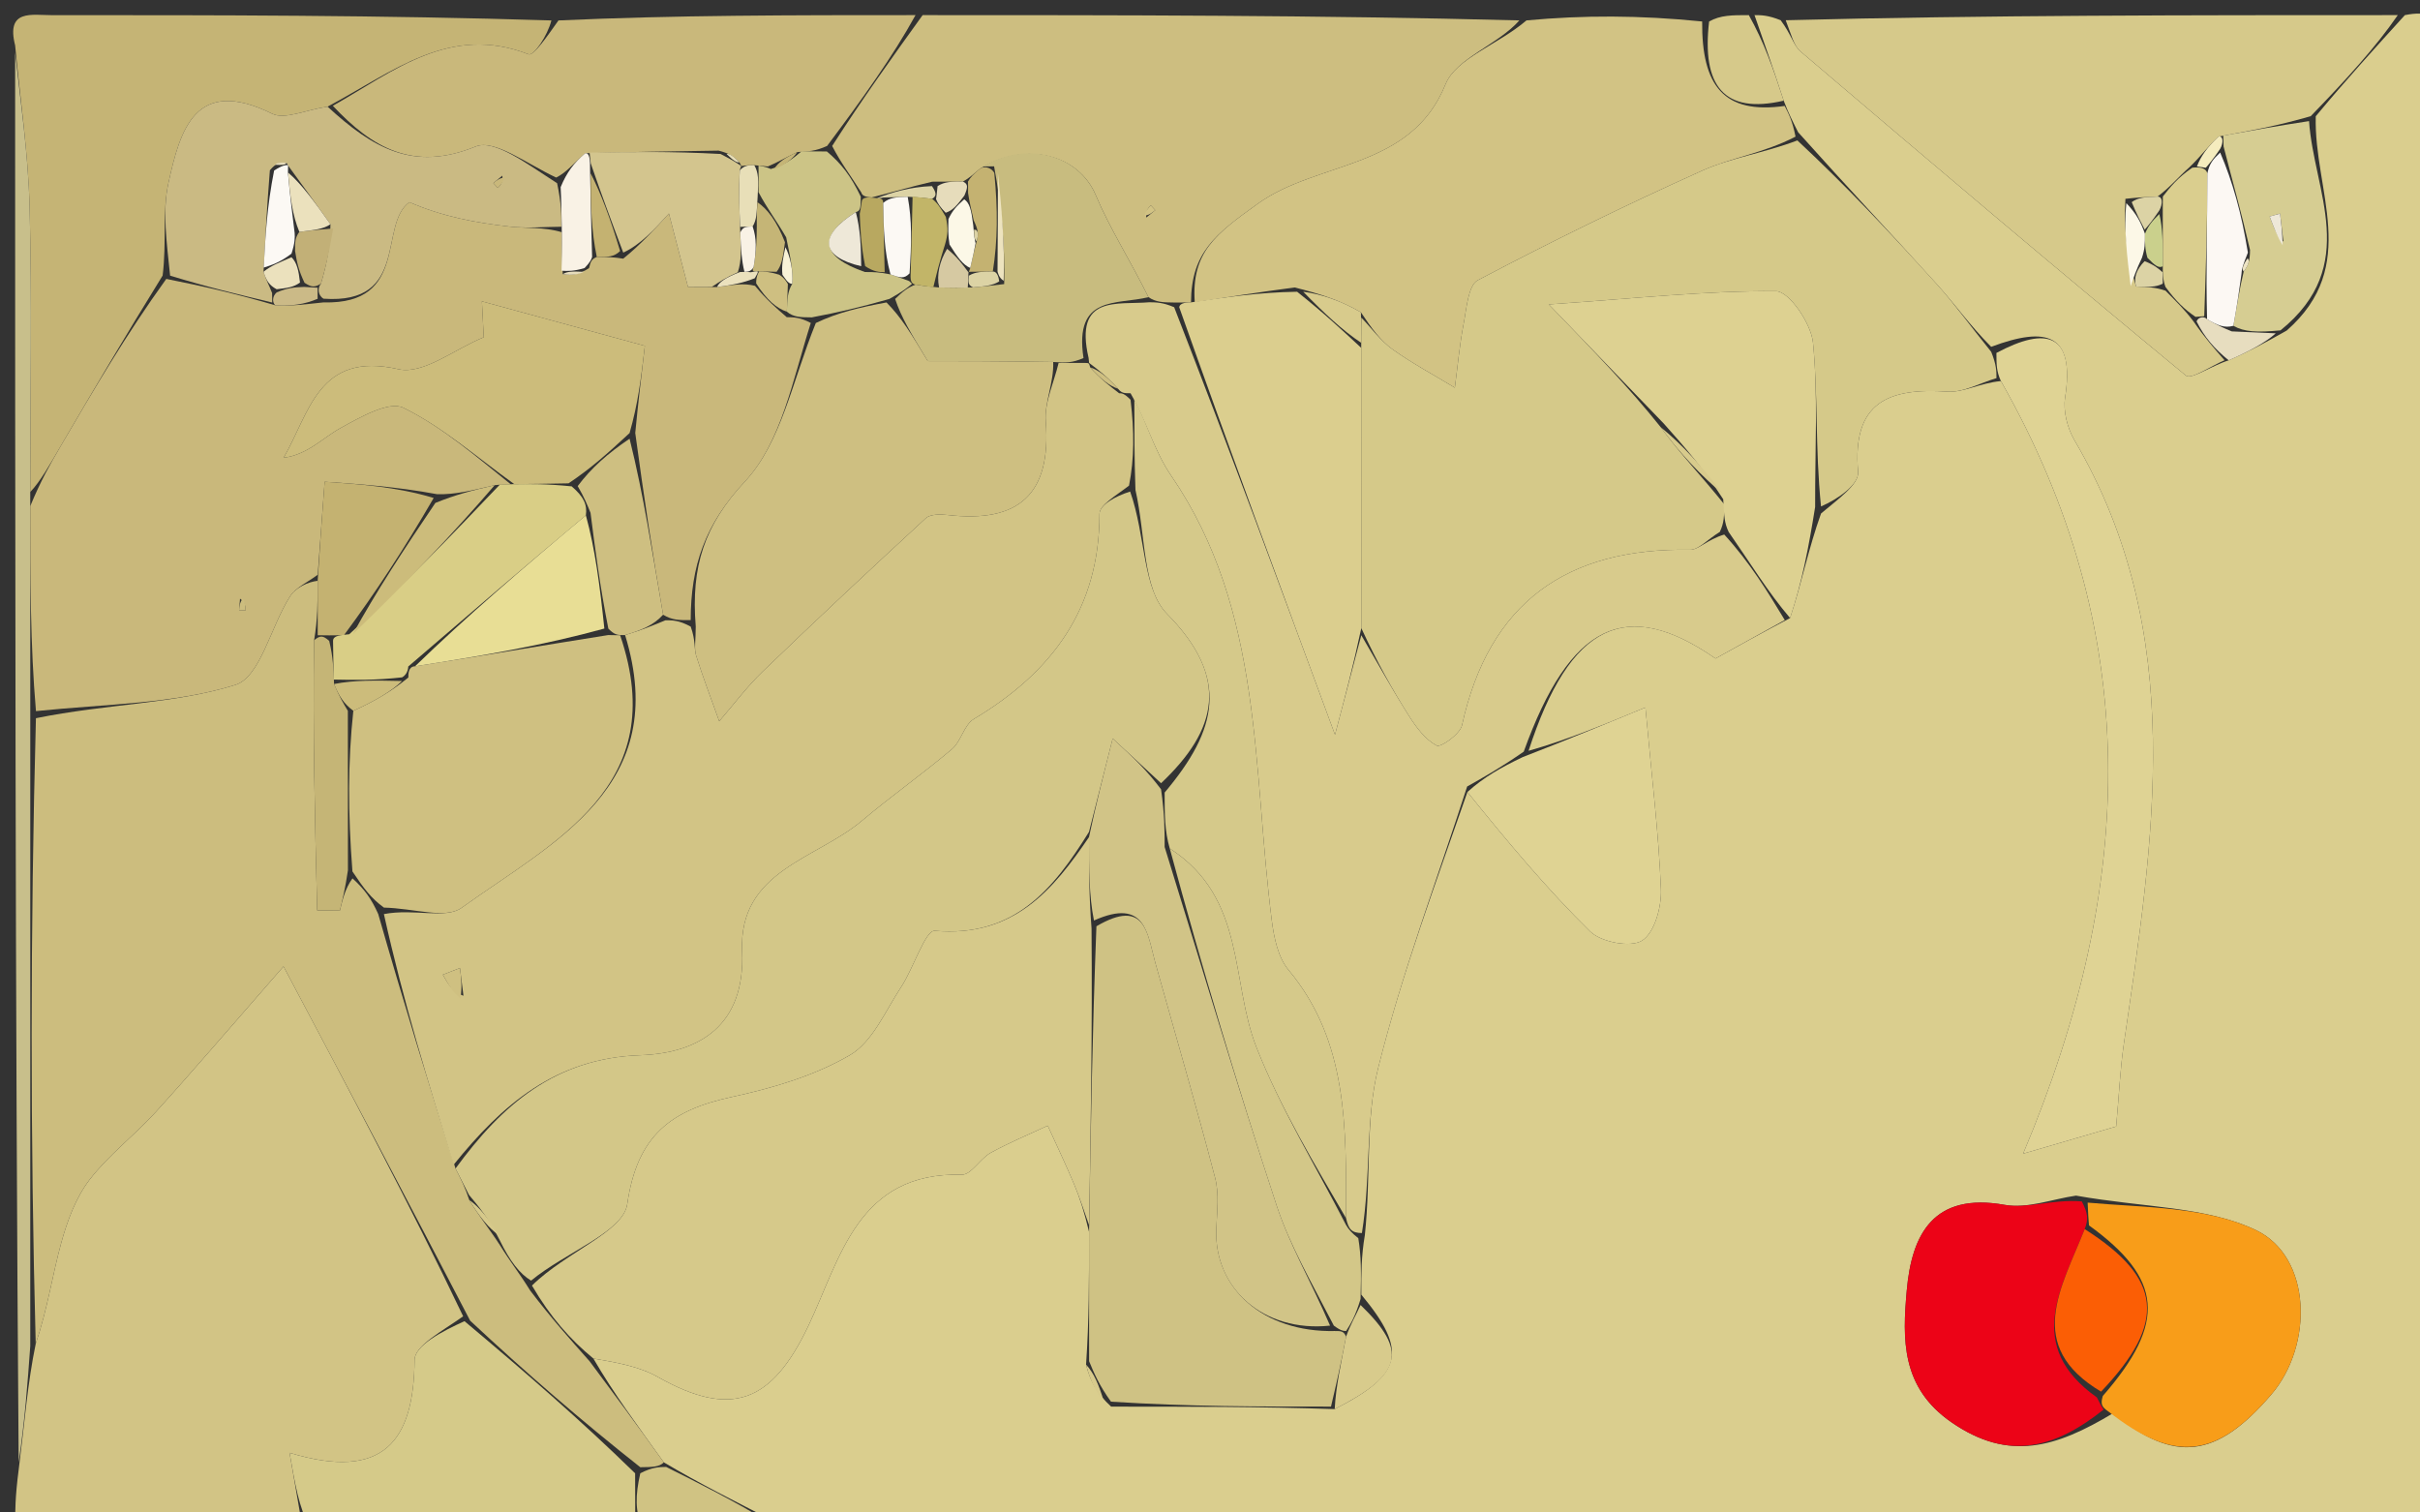
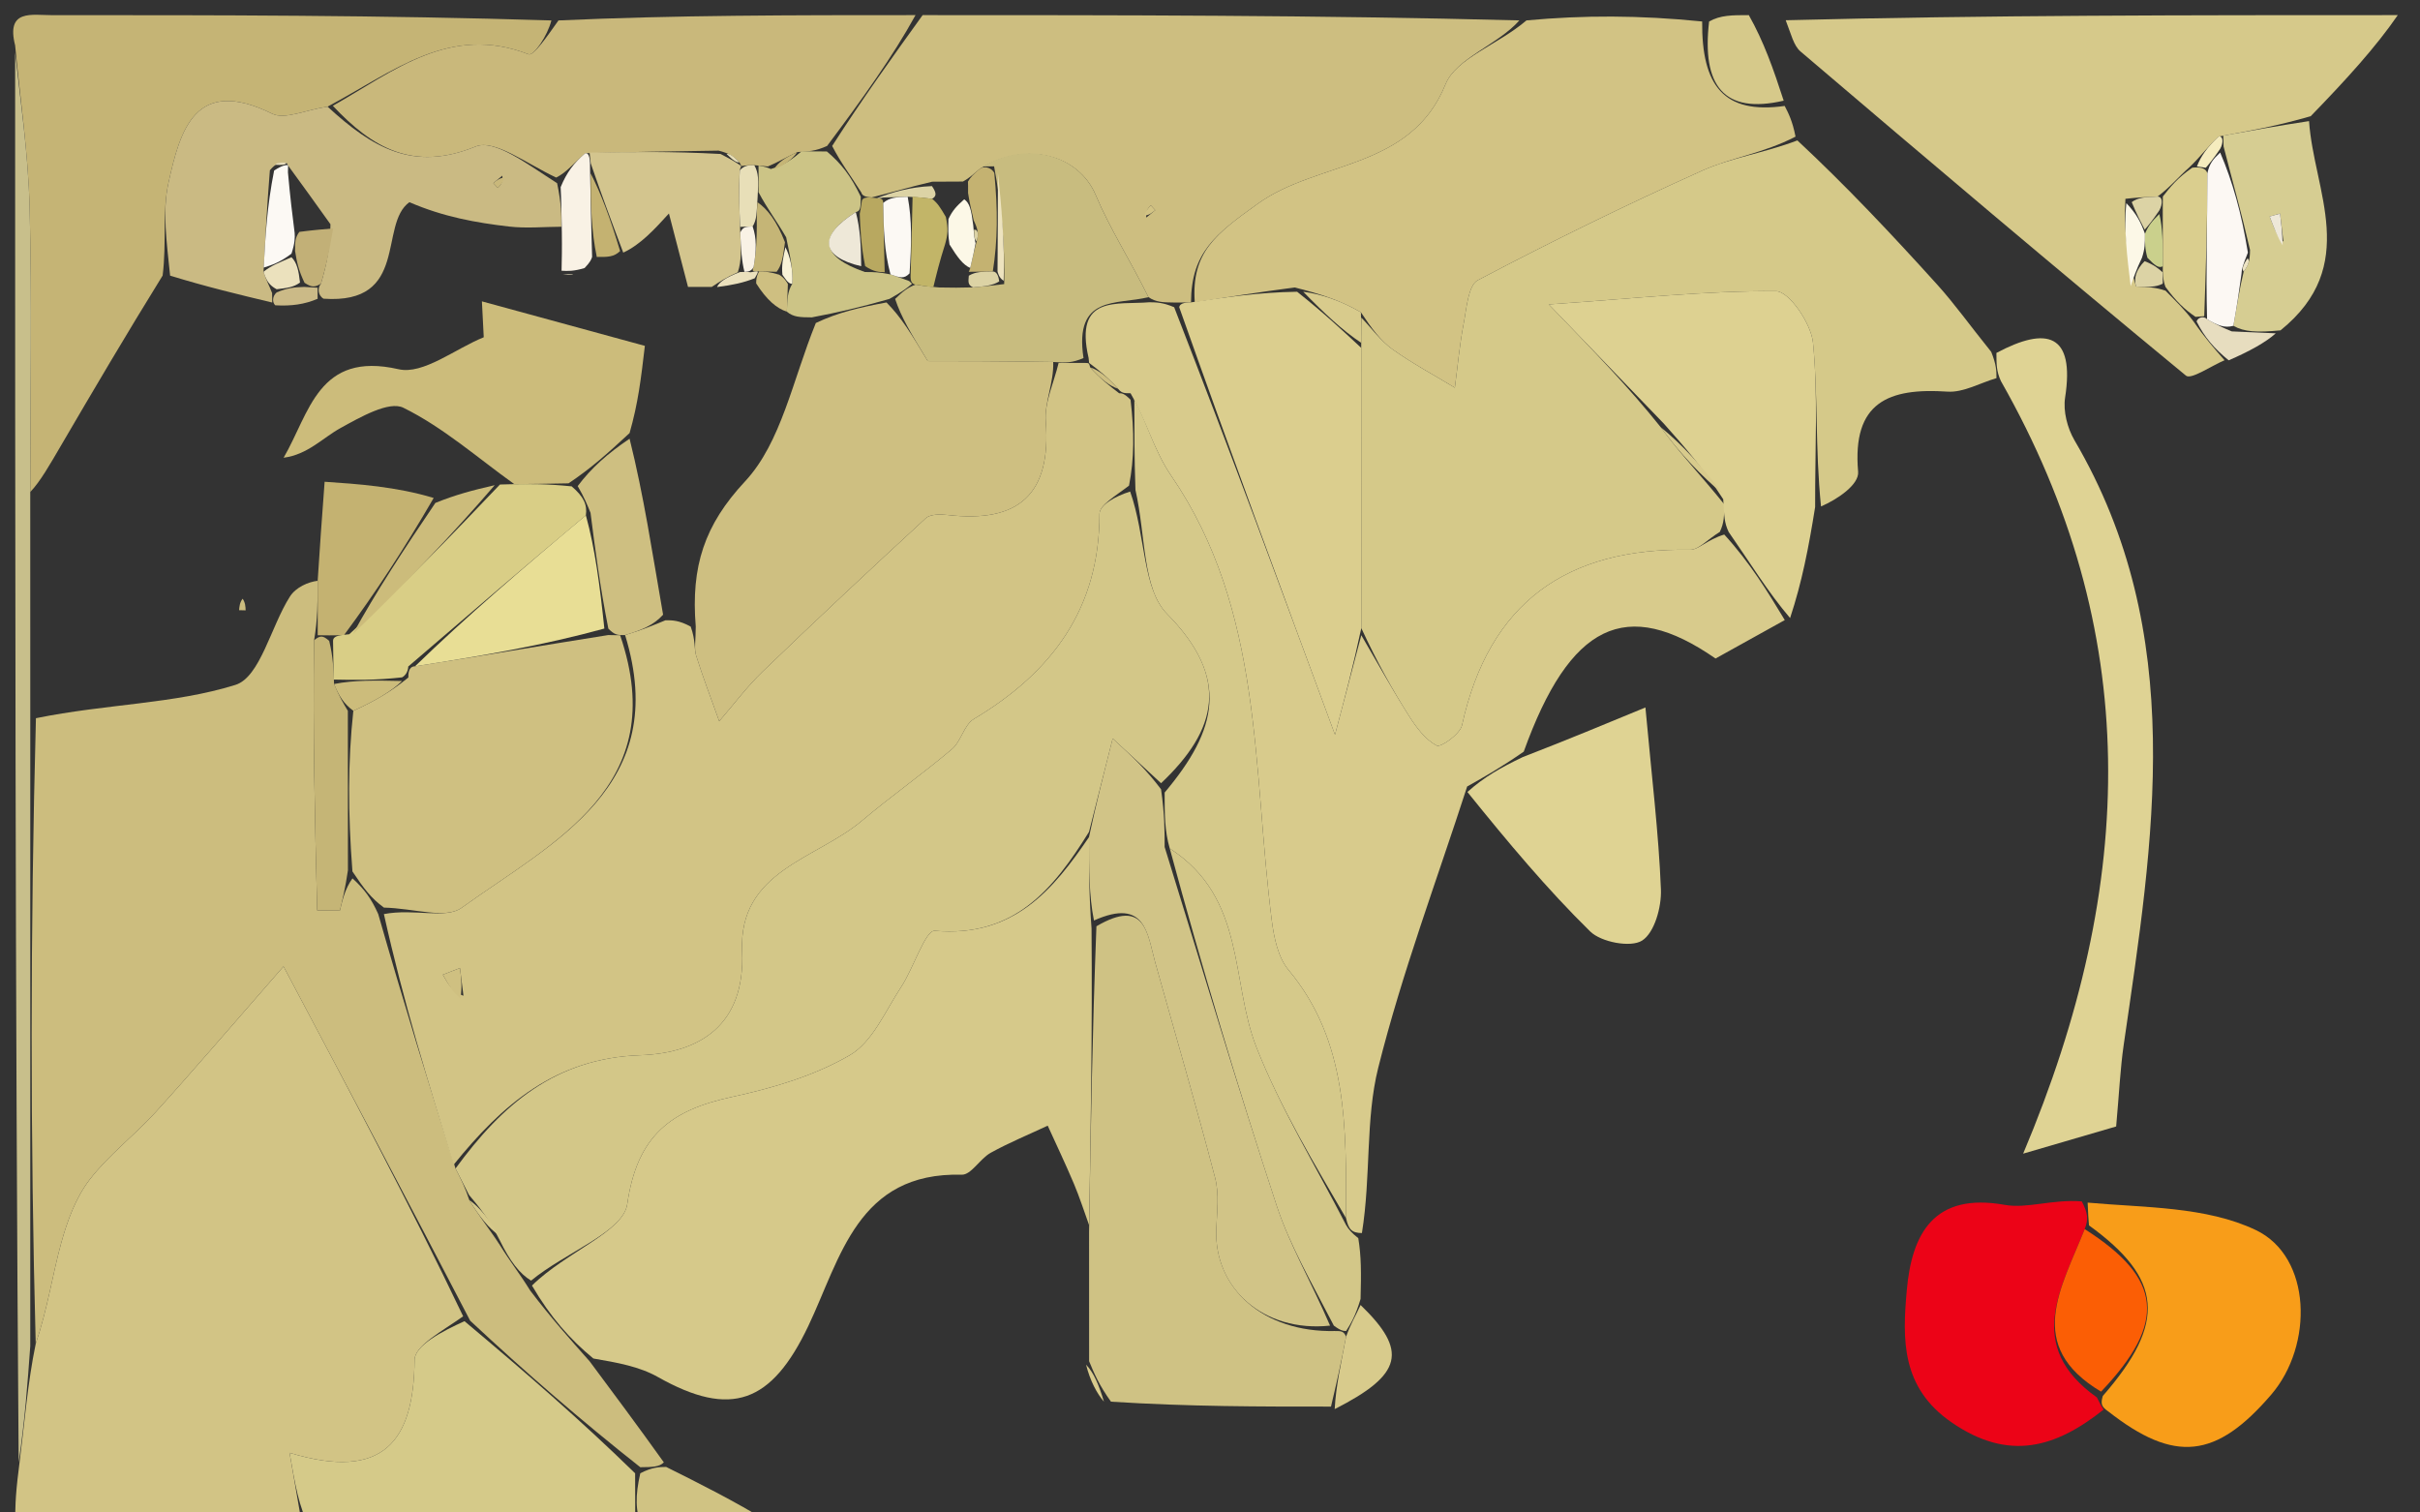
<svg xmlns="http://www.w3.org/2000/svg" version="1.1" id="Layer_1" x="0px" y="0px" width="100%" viewBox="0 0 160 100" xml:space="preserve">
  <rect x="0" y="0" width="160" height="100" fill="#333333" stroke="none" />
-   <path fill="#DACE8E" opacity="1" stroke="none" d=" M116,1   C116.444,1 116.889,1 117.73,1.338   C118.425,2.26 118.582,3.011 119.043,3.404   C127.493,10.601 135.961,17.778 144.527,24.836   C144.867,25.116 146.204,24.185 147.351,23.823   C148.709,23.235 149.793,22.641 151.191,21.852   C156.08,17.553 152.969,12.609 153.108,7.685   C155.144,5.24 157.072,3.12 159,1   C162.025,0.391 160.964,2.686 160.968,3.957   C161.018,18.992 161,34.027 160.76,49.869   C160.367,62.701 160.196,74.727 160.102,86.754   C160.096,87.5 160.687,88.251 161,89   C161,92.986 161,96.971 161,101   C124.646,101 88.292,101 51.36,100.676   C48.536,99.23 46.29,98.11 43.891,96.687   C42.154,94.259 40.57,92.133 39.231,89.82   C40.82,90.09 42.276,90.354 43.493,91.041   C48.339,93.777 51.014,92.768 53.443,87.668   C55.573,83.195 56.694,77.483 63.591,77.667   C64.209,77.683 64.797,76.607 65.499,76.219   C66.715,75.547 68.009,75.016 69.271,74.425   C69.851,75.703 70.456,76.97 71.001,78.262   C71.379,79.156 71.674,80.085 72.005,81.449   C72.005,84.598 72.006,87.298 71.806,90.224   C72.071,91.299 72.535,92.15 73.466,93.002   C78.621,93.002 83.31,93.001 88.243,93.165   C92.764,90.871 93.087,89.308 90.005,85.598   C90.002,84.132 90.001,83.066 90.238,81.663   C90.652,77.74 90.268,74.013 91.123,70.597   C92.699,64.302 95.002,58.19 97.019,52.364   C99.713,55.704 102.286,58.785 105.136,61.584   C105.86,62.295 107.815,62.666 108.567,62.189   C109.39,61.667 109.859,59.966 109.813,58.806   C109.666,55.097 109.209,51.399 108.788,46.775   C106.156,47.865 103.578,48.932 101.062,49.641   C103.792,41.231 107.511,39.431 113.423,43.539   C114.892,42.724 116.447,41.861 118.353,40.863   C119.139,38.482 119.575,36.235 120.4,33.95   C121.515,33.001 122.925,32.03 122.851,31.189   C122.449,26.579 124.875,25.632 128.758,25.893   C129.814,25.964 130.918,25.317 132.292,25.196   C141.646,41.653 141.337,58.322 133.762,76.275   C136.874,75.366 138.817,74.798 139.911,74.478   C140.113,72.238 140.183,70.654 140.409,69.092   C142.38,55.515 144.672,41.924 137.153,29.105   C136.685,28.307 136.397,27.18 136.536,26.285   C137.188,22.07 135.346,21.547 131.648,22.93   C130.233,21.506 129.231,20.091 128.076,18.813   C125.089,15.508 122.035,12.264 118.886,8.744   C118.508,7.997 118.252,7.501 117.93,6.656   C117.242,4.538 116.621,2.769 116,1  M137.257,79.05   C135.68,79.279 134.029,79.927 132.541,79.661   C127.853,78.823 126.399,81.575 126.068,85.308   C125.781,88.537 125.677,91.734 129.037,94.047   C132.822,96.653 135.922,95.71 139.704,93.439   C143.781,96.76 146.526,96.439 150.158,92.215   C152.969,88.947 152.848,83.092 149.145,81.327   C145.853,79.757 141.767,79.852 137.257,79.05  z" />
  <path fill="#D2C485" opacity="1" stroke="none" d=" M20,101   C13.667,101 7.333,101 1,101   C1,99.956 1,98.978 1.234,97.181   C1.646,93.907 1.823,91.451 2.361,88.852   C3.149,86.53 3.458,84.32 4.046,82.186   C4.449,80.724 5.009,79.191 5.915,78.009   C7.175,76.363 8.889,75.073 10.293,73.527   C12.784,70.783 15.188,67.961 18.744,63.897   C23.21,72.316 27.105,79.658 30.622,87.029   C29.253,88.011 27.416,88.957 27.409,89.917   C27.368,95.256 25.376,97.95 19.145,96.055   C19.518,98.211 19.759,99.605 20,101  z" />
  <path fill="#CDBE80" opacity="1" stroke="none" d=" M61,1   C74.021,1 87.042,1 100.455,1.349   C99.031,2.965 96.267,3.851 95.571,5.572   C93.28,11.241 87.145,10.614 83.18,13.455   C80.345,15.486 78.764,16.688 78.744,19.99   C78.497,19.995 78.002,20.007 77.667,20.002   C76.887,19.993 76.44,19.988 75.931,19.647   C74.713,17.18 73.382,15.125 72.448,12.903   C71.335,10.255 67.905,9.265 64.809,11.141   C64.367,11.486 64.162,11.729 63.665,12.003   C62.891,12.005 62.449,12.009 61.635,12.013   C60.121,12.366 58.98,12.719 57.633,13.052   C57.427,13.033 57.012,13.021 56.942,12.721   C56.249,11.62 55.625,10.819 55.018,9.652   C57.023,6.525 59.012,3.762 61,1  M75.788,14.384   C75.986,14.221 76.183,14.058 76.381,13.895   C76.283,13.789 76.185,13.683 76.086,13.577   C75.91,13.764 75.734,13.951 75.788,14.384  z" />
  <path fill="#D2C384" opacity="1" stroke="none" d=" M78.992,19.985   C78.764,16.688 80.345,15.486 83.18,13.455   C87.145,10.614 93.28,11.241 95.571,5.572   C96.267,3.851 99.031,2.965 100.924,1.349   C104.693,1 108.386,1 112.539,1.42   C112.504,5.652 113.961,7.576 117.996,7.004   C118.252,7.501 118.508,7.997 118.713,9.033   C116.618,10.125 114.458,10.421 112.551,11.278   C107.53,13.534 102.579,15.961 97.709,18.526   C97.066,18.864 96.968,20.387 96.773,21.391   C96.502,22.79 96.377,24.217 96.189,25.632   C94.805,24.794 93.371,24.027 92.058,23.09   C91.274,22.53 90.682,21.703 89.977,20.647   C88.634,19.867 87.317,19.436 85.596,19.006   C83.125,19.332 81.058,19.658 78.992,19.985  z" />
  <path fill="#D6C98A" opacity="1" stroke="none" d=" M158.531,1   C157.072,3.12 155.144,5.24 152.773,7.683   C150.551,8.326 148.771,8.647 146.685,9.028   C145.936,9.721 145.495,10.352 144.752,11.061   C143.966,11.756 143.483,12.374 142.646,12.998   C141.82,13.029 141.348,13.054 140.524,13.145   C140.405,15.114 140.639,17.016 141.226,18.944   C142.051,18.981 142.523,18.993 143.174,19.219   C143.892,19.945 144.431,20.456 145.036,21.265   C145.76,22.316 146.419,23.067 147.077,23.819   C146.204,24.185 144.867,25.116 144.527,24.836   C135.961,17.778 127.493,10.601 119.043,3.404   C118.582,3.011 118.425,2.26 118.063,1.338   C131.354,1 144.708,1 158.531,1  z" />
  <path fill="#C5B475" opacity="1" stroke="none" d=" M1,3   C0.388,0.586 2.105,1.004 3.448,1.003   C14.319,0.998 25.191,1 36.456,1.351   C36.2,2.365 35.283,3.72 34.944,3.588   C29.749,1.568 26.007,4.732 21.658,7.051   C20.19,7.27 18.826,7.93 17.99,7.517   C12.908,5.009 11.912,8.584 11.139,12.09   C10.722,13.978 11.026,16.026 10.753,18.218   C8.335,22.124 6.165,25.814 4.004,29.508   C3.326,30.664 2.67,31.833 2.002,32.528   C2.001,25.935 2.116,19.807 1.957,13.687   C1.864,10.119 1.334,6.562 1,3  z" />
  <path fill="#C9B87B" opacity="1" stroke="none" d=" M22.005,6.995   C26.007,4.732 29.749,1.568 34.944,3.588   C35.283,3.72 36.2,2.365 36.924,1.351   C44.688,1 52.375,1 60.531,1   C59.012,3.762 57.023,6.525 54.685,9.649   C53.891,10.008 53.446,10.006 52.714,10.053   C51.941,10.41 51.457,10.717 50.767,11.007   C50.561,10.989 50.15,10.951 49.871,10.92   C49.408,10.921 49.224,10.953 49.031,10.975   C49.022,10.967 48.996,10.966 48.891,10.729   C48.494,10.315 48.201,10.137 47.51,9.959   C44.402,10.002 41.693,10.044 38.692,10.132   C37.936,10.784 37.472,11.392 36.773,11.74   C34.815,10.823 32.689,9.179 31.443,9.689   C27.321,11.373 24.608,9.766 22.005,6.995  z" />
  <path fill="#D5CA89" opacity="1" stroke="none" d=" M20.469,101   C19.759,99.605 19.518,98.211 19.145,96.055   C25.376,97.95 27.368,95.256 27.409,89.917   C27.416,88.957 29.253,88.011 30.71,87.351   C34.78,90.767 38.385,93.889 41.992,97.41   C41.996,98.873 41.998,99.936 42,101   C34.979,101 27.958,101 20.469,101  z" />
  <path fill="#C8BF8B" opacity="1" stroke="none" d=" M1,3.469   C1.334,6.562 1.864,10.119 1.957,13.687   C2.116,19.807 2.001,25.935 1.999,32.993   C2,38.284 2.002,42.642 2.002,47.468   C2,61.623 2.001,75.31 2.001,88.996   C1.823,91.451 1.646,93.907 1.234,96.681   C1,65.979 1,34.958 1,3.469  z" />
  <path fill="#D4CF96" opacity="1" stroke="none" d=" M161,88.531   C160.687,88.251 160.096,87.5 160.102,86.754   C160.196,74.727 160.367,62.701 160.76,50.337   C161,62.688 161,75.375 161,88.531  z" />
  <path fill="#D0C383" opacity="1" stroke="none" d=" M42.45,101   C41.998,99.936 41.996,98.873 42.334,97.406   C43.131,96.998 43.587,96.994 44.044,96.989   C46.29,98.11 48.536,99.23 50.891,100.676   C48.3,101 45.6,101 42.45,101  z" />
  <path fill="#D6C98A" opacity="1" stroke="none" d=" M117.93,6.656   C113.961,7.576 112.504,5.652 112.999,1.42   C113.75,1 114.5,1 115.625,1   C116.621,2.769 117.242,4.538 117.93,6.656  z" />
  <path fill="#CCBD7E" opacity="1" stroke="none" d=" M43.891,96.687   C43.587,96.994 43.131,96.998 42.332,97.007   C38.385,93.889 34.78,90.767 31.087,87.322   C27.105,79.658 23.21,72.316 18.744,63.897   C15.188,67.961 12.784,70.783 10.293,73.527   C8.889,75.073 7.175,76.363 5.915,78.009   C5.009,79.191 4.449,80.724 4.046,82.186   C3.458,84.32 3.149,86.53 2.361,88.852   C2.001,75.31 2,61.623 2.375,47.485   C7.047,46.534 11.505,46.549 15.564,45.283   C17.202,44.772 17.907,41.421 19.166,39.446   C19.562,38.825 20.381,38.474 21.004,38.399   C21.003,39.866 21.004,40.932 20.767,42.33   C20.676,48.504 20.824,54.346 20.971,60.188   C21.471,60.194 21.971,60.2 22.471,60.206   C22.649,59.47 22.828,58.733 23.305,58.075   C24.071,58.77 24.539,59.388 25.007,60.434   C26.669,66.243 28.332,71.624 30.117,77.258   C30.495,78.008 30.752,78.506 31.027,79.341   C31.695,80.456 32.347,81.232 33.049,82.32   C33.733,83.422 34.365,84.213 35.057,85.331   C36.407,87.108 37.697,88.558 38.987,90.008   C40.57,92.133 42.154,94.259 43.891,96.687  z" />
  <path fill="#D5C989" opacity="1" stroke="none" d=" M90.004,20.996   C90.682,21.703 91.274,22.53 92.058,23.09   C93.371,24.027 94.805,24.794 96.189,25.632   C96.377,24.217 96.502,22.79 96.773,21.391   C96.968,20.387 97.066,18.864 97.709,18.526   C102.579,15.961 107.53,13.534 112.551,11.278   C114.458,10.421 116.618,10.125 118.835,9.284   C122.035,12.264 125.089,15.508 128.076,18.813   C129.231,20.091 130.233,21.506 131.651,23.263   C131.997,24.112 131.998,24.556 131.999,25   C130.918,25.317 129.814,25.964 128.758,25.893   C124.875,25.632 122.449,26.579 122.851,31.189   C122.925,32.03 121.515,33.001 120.398,33.484   C119.999,29.582 120.212,26.084 119.866,22.643   C119.739,21.388 118.288,19.26 117.428,19.254   C112.804,19.219 108.177,19.727 102.402,20.127   C105.445,23.281 107.721,25.64 109.796,28.239   C111.06,29.986 112.525,31.495 113.993,33.336   C113.996,34.113 113.998,34.556 113.707,35.168   C112.857,35.69 112.294,36.357 111.741,36.348   C103.605,36.212 98.452,39.824 96.662,47.952   C96.534,48.532 95.255,49.439 94.986,49.296   C94.236,48.899 93.637,48.092 93.156,47.334   C92.05,45.591 91.048,43.781 90.004,41.53   C90.002,35.041 90,29.021 89.999,22.667   C90.001,21.887 90.002,21.442 90.004,20.996  z" />
  <path fill="#D6C98A" opacity="1" stroke="none" d=" M39.231,89.82   C37.697,88.558 36.407,87.108 35.172,84.997   C37.415,82.776 41.209,81.447 41.472,79.611   C42.127,75.049 44.382,73.395 48.377,72.529   C51.071,71.945 53.842,71.133 56.192,69.761   C57.693,68.885 58.54,66.835 59.584,65.249   C60.405,64.002 61.181,61.488 61.803,61.542   C67.035,61.997 69.653,58.793 71.999,55.348   C72,57.465 72.002,59.233 72.168,61.384   C72.223,68.178 72.115,74.588 72.006,80.999   C71.674,80.085 71.379,79.156 71.001,78.262   C70.456,76.97 69.851,75.703 69.271,74.425   C68.009,75.016 66.715,75.547 65.499,76.219   C64.797,76.607 64.209,77.683 63.591,77.667   C56.694,77.483 55.573,83.195 53.443,87.668   C51.014,92.768 48.339,93.777 43.493,91.041   C42.276,90.354 40.82,90.09 39.231,89.82  z" />
  <path fill="#D8CB8C" opacity="1" stroke="none" d=" M90.004,41.998   C91.048,43.781 92.05,45.591 93.156,47.334   C93.637,48.092 94.236,48.899 94.986,49.296   C95.255,49.439 96.534,48.532 96.662,47.952   C98.452,39.824 103.605,36.212 111.741,36.348   C112.294,36.357 112.857,35.69 114,35.341   C115.724,37.229 116.863,39.113 118.002,40.997   C116.447,41.861 114.892,42.724 113.423,43.539   C107.511,39.431 103.792,41.231 100.743,49.696   C99.242,50.74 98.122,51.371 97.002,52.001   C95.002,58.19 92.699,64.302 91.123,70.597   C90.268,74.013 90.652,77.74 90.044,81.526   C89.365,81.519 89.161,81.278 88.999,80.55   C89.004,74.475 89.127,68.85 85.188,64.125   C84.503,63.304 84.234,62.005 84.089,60.886   C82.796,50.86 83.566,40.393 77.42,31.431   C76.318,29.823 75.791,27.821 74.747,26.001   C74.328,26 74.16,26 73.919,25.702   C73.234,24.932 72.623,24.461 72.006,23.994   C72.001,23.998 72.014,23.993 71.974,23.671   C71.003,19.47 73.865,20.169 75.994,19.984   C76.44,19.988 76.887,19.993 77.631,20.312   C81.311,29.772 84.693,38.917 88.265,48.577   C88.934,46.045 89.469,44.021 90.004,41.998  z" />
  <path fill="#CFC284" opacity="1" stroke="none" d=" M72.005,81.449   C72.115,74.588 72.223,68.178 72.491,61.242   C75.757,59.329 75.854,61.754 76.384,63.652   C77.709,68.393 79.096,73.118 80.339,77.879   C80.617,78.945 80.46,80.14 80.416,81.272   C80.264,85.184 83.542,88.109 88.25,88.002   C88.667,88.001 88.834,88 88.999,88.37   C88.664,90.16 88.332,91.58 88,92.999   C83.31,93.001 78.621,93.002 73.454,92.674   C72.653,91.562 72.33,90.78 72.007,89.998   C72.006,87.298 72.005,84.598 72.005,81.449  z" />
  <path fill="#DDD191" opacity="1" stroke="none" d=" M118.353,40.863   C116.863,39.113 115.724,37.229 114.292,35.172   C113.998,34.556 113.996,34.113 113.933,33.01   C112.58,30.901 111.289,29.451 109.998,28   C107.721,25.64 105.445,23.281 102.402,20.127   C108.177,19.727 112.804,19.219 117.428,19.254   C118.288,19.26 119.739,21.388 119.866,22.643   C120.212,26.084 119.999,29.582 120.009,33.523   C119.575,36.235 119.139,38.482 118.353,40.863  z" />
  <path fill="#DFD394" opacity="1" stroke="none" d=" M132.292,25.196   C131.998,24.556 131.997,24.112 131.994,23.335   C135.346,21.547 137.188,22.07 136.536,26.285   C136.397,27.18 136.685,28.307 137.153,29.105   C144.672,41.924 142.38,55.515 140.409,69.092   C140.183,70.654 140.113,72.238 139.911,74.478   C138.817,74.798 136.874,75.366 133.762,76.275   C141.337,58.322 141.646,41.653 132.292,25.196  z" />
  <path fill="#EC0317" opacity="1" stroke="none" d=" M139.078,93.199   C135.922,95.71 132.822,96.653 129.037,94.047   C125.677,91.734 125.781,88.537 126.068,85.308   C126.399,81.575 127.853,78.823 132.541,79.661   C134.029,79.927 135.68,79.279 137.638,79.432   C138.051,80.215 138.083,80.616 137.832,81.265   C136.274,85.192 133.836,88.977 138.637,92.393   C138.86,92.852 138.969,93.026 139.078,93.199  z" />
  <path fill="#F89D19" opacity="1" stroke="none" d=" M139.391,93.319   C138.969,93.026 138.86,92.852 139.028,92.296   C143.28,87.423 142.965,84.53 138.115,81.017   C138.083,80.616 138.051,80.215 138.026,79.513   C141.767,79.852 145.853,79.757 149.145,81.327   C152.848,83.092 152.969,88.947 150.158,92.215   C146.526,96.439 143.781,96.76 139.391,93.319  z" />
  <path fill="#DFD393" opacity="1" stroke="none" d=" M97.019,52.364   C98.122,51.371 99.242,50.74 100.681,50.054   C103.578,48.932 106.156,47.865 108.788,46.775   C109.209,51.399 109.666,55.097 109.813,58.806   C109.859,59.966 109.39,61.667 108.567,62.189   C107.815,62.666 105.86,62.295 105.136,61.584   C102.286,58.785 99.713,55.704 97.019,52.364  z" />
  <path fill="#D3C788" opacity="1" stroke="none" d=" M89.001,88   C88.834,88 88.667,88.001 88.188,87.646   C86.701,84.762 85.265,82.318 84.4,79.687   C81.814,71.831 79.451,63.901 77.339,56.097   C82.409,59.361 81.344,64.876 83.078,69.263   C84.682,73.322 86.997,77.099 88.999,81.001   C89.161,81.278 89.365,81.519 89.804,81.863   C90.001,83.066 90.002,84.132 89.955,85.882   C89.605,87.044 89.303,87.522 89.001,88  z" />
  <path fill="#D6CD92" opacity="1" stroke="none" d=" M146.992,8.967   C148.771,8.647 150.551,8.326 152.665,8.007   C152.969,12.609 156.08,17.553 150.778,21.842   C149.217,21.989 148.384,21.95 147.661,21.542   C147.912,20.158 148.054,19.142 148.345,17.951   C148.672,17.511 148.754,17.22 148.762,16.522   C148.195,14.07 147.606,11.998 147.014,9.686   C147.011,9.446 146.992,8.967 146.992,8.967  M150.97,15.972   C150.896,15.356 150.823,14.739 150.749,14.123   C150.519,14.186 150.289,14.25 150.059,14.314   C150.331,15.028 150.603,15.743 150.97,15.972  z" />
  <path fill="#D8CB8C" opacity="1" stroke="none" d=" M88.999,88.37   C89.303,87.522 89.605,87.044 89.956,86.282   C93.087,89.308 92.764,90.871 88.243,93.165   C88.332,91.58 88.664,90.16 88.999,88.37  z" />
  <path fill="#E7DDBF" opacity="1" stroke="none" d=" M147.551,21.91   C148.384,21.95 149.217,21.989 150.463,22.038   C149.793,22.641 148.709,23.235 147.351,23.823   C146.419,23.067 145.76,22.316 145.227,21.249   C145.353,20.933 145.735,20.904 145.922,21.103   C146.59,21.505 147.071,21.708 147.551,21.91  z" />
  <path fill="#D8CB8C" opacity="1" stroke="none" d=" M71.806,90.224   C72.33,90.78 72.653,91.562 72.988,92.672   C72.535,92.15 72.071,91.299 71.806,90.224  z" />
  <path fill="#DBCE8E" opacity="1" stroke="none" d=" M90.004,41.53   C89.469,44.021 88.934,46.045 88.265,48.577   C84.693,38.917 81.311,29.772 77.966,20.316   C78.002,20.007 78.497,19.995 78.744,19.99   C81.058,19.658 83.125,19.332 85.76,19.289   C87.551,20.714 88.775,21.858 89.998,23.001   C90,29.021 90.002,35.041 90.004,41.53  z" />
  <path fill="#C8BC7F" opacity="1" stroke="none" d=" M75.931,19.647   C73.865,20.169 71.003,19.47 71.637,23.673   C70.89,23.997 70.44,23.995 69.633,23.934   C66.122,23.874 62.967,23.874 61.338,23.874   C60.197,21.989 59.594,20.993 59.182,19.765   C59.681,19.277 59.989,19.022 60.528,18.818   C61.074,18.911 61.391,18.951 62.088,19.006   C62.974,19.025 63.479,19.025 64.338,19   C65.161,18.926 65.631,18.876 66.393,18.782   C66.445,16.156 66.205,13.574 65.725,10.997   C65.485,11.001 65.005,11.004 65.005,11.004   C67.905,9.265 71.335,10.255 72.448,12.903   C73.382,15.125 74.713,17.18 75.931,19.647  z" />
  <path fill="#CCC486" opacity="1" stroke="none" d=" M60.298,18.766   C59.989,19.022 59.681,19.277 58.802,19.765   C56.823,20.326 55.415,20.656 53.674,20.983   C52.9,20.977 52.458,20.974 52.023,20.606   C52.05,19.756 52.071,19.27 52.381,18.765   C52.45,17.836 52.229,16.926 51.979,15.692   C51.345,14.596 50.741,13.826 50.149,12.705   C50.157,11.886 50.153,11.418 50.15,10.951   C50.15,10.951 50.561,10.989 50.964,11.174   C51.912,10.908 52.457,10.455 53.002,10.003   C53.446,10.006 53.891,10.008 54.668,10.014   C55.625,10.819 56.249,11.62 56.91,13.002   C56.913,13.766 56.878,13.951 56.583,14.023   C54.029,15.634 54.299,16.983 57.182,17.985   C57.793,17.986 58.143,17.991 58.875,18.142   C59.519,18.368 59.78,18.449 60.11,18.583   C60.18,18.637 60.298,18.766 60.298,18.766  z" />
  <path fill="#C4B271" opacity="1" stroke="none" d=" M64.809,11.141   C65.005,11.004 65.485,11.001 65.739,11.431   C65.979,13.888 65.965,15.915 65.64,17.952   C64.914,17.963 64.498,17.963 64.051,17.971   C64.019,17.979 64.051,18.036 64.15,17.716   C64.333,16.96 64.417,16.523 64.575,15.941   C64.723,15.458 64.651,15.155 64.377,14.569   C64.212,13.837 64.103,13.422 64.004,12.757   C64.01,12.34 64.003,12.173 63.997,12.006   C64.162,11.729 64.367,11.486 64.809,11.141  z" />
  <path fill="#B8A860" opacity="1" stroke="none" d=" M58.492,17.997   C58.143,17.991 57.793,17.986 57.201,17.599   C56.92,16.19 56.881,15.163 56.842,14.136   C56.878,13.951 56.913,13.766 56.981,13.301   C57.012,13.021 57.427,13.033 57.774,13.079   C58.121,13.125 58.401,13.061 58.393,13.414   C58.421,15.177 58.456,16.587 58.492,17.997  z" />
  <path fill="#D2C384" opacity="1" stroke="none" d=" M75.673,14.261   C75.734,13.951 75.91,13.764 76.086,13.577   C76.185,13.683 76.283,13.789 76.381,13.895   C76.183,14.058 75.986,14.221 75.673,14.261  z" />
  <path fill="#DCD3A5" opacity="1" stroke="none" d=" M57.98,13.098   C58.98,12.719 60.121,12.366 61.617,12.303   C61.943,12.784 61.915,12.976 61.628,13.143   C61.025,13.077 60.681,13.037 60.013,13.01   C59.26,13.035 58.831,13.048 58.401,13.061   C58.401,13.061 58.121,13.125 57.98,13.098  z" />
-   <path fill="#E6DCBB" opacity="1" stroke="none" d=" M61.887,13.168   C61.915,12.976 61.943,12.784 61.989,12.303   C62.449,12.009 62.891,12.005 63.665,12.003   C64.003,12.173 64.01,12.34 63.763,12.926   C63.24,13.632 62.969,13.919 62.525,14.065   C62.156,13.698 62.001,13.446 61.887,13.168  z" />
  <path fill="#D8CB8C" opacity="1" stroke="none" d=" M89.999,22.667   C88.775,21.858 87.551,20.714 86.164,19.288   C87.317,19.436 88.634,19.867 89.977,20.647   C90.002,21.442 90.001,21.887 89.999,22.667  z" />
  <path fill="#DACE8E" opacity="1" stroke="none" d=" M145.735,20.904   C145.735,20.904 145.353,20.933 145.161,20.95   C144.431,20.456 143.892,19.945 143.173,18.971   C142.993,18.507 142.993,18.01 142.996,17.607   C142.997,16.129 142.994,15.054 142.993,13.732   C142.995,13.485 142.999,12.992 142.999,12.992   C143.483,12.374 143.966,11.756 144.948,11.086   C145.447,11.034 145.839,11.092 145.941,11.462   C145.94,14.856 145.837,17.88 145.735,20.904  z" />
  <path fill="#FCF8E7" opacity="1" stroke="none" d=" M140.872,18.919   C140.639,17.016 140.405,15.114 140.587,13.431   C141.268,14.162 141.534,14.673 141.815,15.456   C141.82,16.092 141.811,16.456 141.617,17.045   C141.245,17.82 141.059,18.369 140.872,18.919  z" />
  <path fill="#DCD3A5" opacity="1" stroke="none" d=" M141.8,15.184   C141.534,14.673 141.268,14.162 140.939,13.365   C141.348,13.054 141.82,13.029 142.646,12.998   C142.999,12.992 142.995,13.485 142.769,13.905   C142.295,14.612 142.048,14.898 141.8,15.184  z" />
  <path fill="#F5ECBE" opacity="1" stroke="none" d=" M145.839,11.092   C145.839,11.092 145.447,11.034 145.25,11.009   C145.495,10.352 145.936,9.721 146.685,9.028   C146.992,8.967 147.011,9.446 146.785,9.845   C146.319,10.527 146.079,10.809 145.839,11.092  z" />
  <path fill="#DCD3A5" opacity="1" stroke="none" d=" M141.226,18.944   C141.059,18.369 141.245,17.82 141.792,17.268   C142.433,17.514 142.713,17.762 142.993,18.01   C142.993,18.01 142.993,18.507 142.993,18.756   C142.523,18.993 142.051,18.981 141.226,18.944  z" />
-   <path fill="#C9B87B" opacity="1" stroke="none" d=" M52.016,20.97   C52.458,20.974 52.9,20.977 53.607,21.353   C52.398,25.153 51.652,29.261 49.256,31.831   C46.579,34.702 45.673,37.434 45.666,40.999   C44.888,41.004 44.443,41.007 43.841,40.643   C43.122,36.518 42.561,32.759 42,28.628   C42.189,26.659 42.378,25.062 42.636,22.867   C39.137,21.912 35.499,20.918 31.862,19.925   C31.902,20.716 31.943,21.507 31.983,22.298   C30.092,23.061 27.982,24.785 26.351,24.412   C21.029,23.194 20.47,27.322 18.751,30.264   C20.358,30.051 21.323,28.956 22.525,28.294   C23.814,27.585 25.717,26.491 26.667,26.958   C29.303,28.255 31.582,30.275 33.765,32.016   C33.528,32.024 33.054,32.035 32.708,32.078   C31.245,32.414 30.129,32.708 28.901,32.675   C26.207,32.173 23.626,31.998 21.463,31.852   C21.273,34.409 21.14,36.204 21.007,37.999   C20.381,38.474 19.562,38.825 19.166,39.446   C17.907,41.421 17.202,44.772 15.564,45.283   C11.505,46.549 7.047,46.534 2.377,47.016   C2.002,42.642 2,38.284 2.001,33.462   C2.67,31.833 3.326,30.664 4.004,29.508   C6.165,25.814 8.335,22.124 10.995,18.44   C13.658,18.965 15.828,19.484 18.2,20.185   C19.268,20.246 20.134,20.123 21.39,19.993   C27.086,20.145 25.01,14.829 27.069,13.368   C29.311,14.338 31.48,14.728 33.665,14.979   C34.8,15.109 35.963,14.995 37.146,15.354   C37.162,16.444 37.145,17.172 37.209,18.129   C37.828,18.232 38.366,18.106 38.948,17.726   C39.044,17.31 39.096,17.147 39.457,16.988   C40.176,16.995 40.588,16.997 41.206,17.102   C42.351,16.175 43.289,15.145 44.227,14.115   C44.612,15.599 44.998,17.084 45.489,18.971   C45.439,18.971 46.247,18.971 47.409,18.979   C48.449,18.842 49.136,18.699 49.916,18.896   C50.678,19.814 51.347,20.392 52.016,20.97  M15.871,39.581   C15.85,39.835 15.829,40.089 15.808,40.343   C15.952,40.346 16.096,40.35 16.24,40.354   C16.23,40.099 16.22,39.844 15.871,39.581  z" />
  <path fill="#CABA83" opacity="1" stroke="none" d=" M37.114,14.991   C35.963,14.995 34.8,15.109 33.665,14.979   C31.48,14.728 29.311,14.338 27.069,13.368   C25.01,14.829 27.086,20.145 21.389,19.749   C20.999,19.512 20.997,19.023 21.219,18.758   C21.637,17.364 21.832,16.234 21.848,14.825   C20.799,13.35 19.93,12.156 19.052,10.952   C19.042,10.942 19.051,10.916 18.944,10.767   C18.534,10.705 18.232,10.792 17.843,11.257   C17.65,13.655 17.543,15.674 17.424,17.968   C17.604,18.551 17.796,18.859 17.99,19.376   C17.993,19.585 17.997,20.002 17.997,20.002   C15.828,19.484 13.658,18.965 11.247,18.224   C11.026,16.026 10.722,13.978 11.139,12.09   C11.912,8.584 12.908,5.009 17.99,7.517   C18.826,7.93 20.19,7.27 21.658,7.051   C24.608,9.766 27.321,11.373 31.443,9.689   C32.689,9.179 34.815,10.823 36.833,12.111   C37.123,13.492 37.119,14.241 37.114,14.991  M33.213,11.614   C33.015,11.778 32.816,11.942 32.617,12.106   C32.716,12.213 32.815,12.319 32.914,12.426   C33.091,12.238 33.268,12.05 33.213,11.614  z" />
  <path fill="#D3C58E" opacity="1" stroke="none" d=" M47.056,18.971   C46.247,18.971 45.439,18.971 45.489,18.971   C44.998,17.084 44.612,15.599 44.227,14.115   C43.289,15.145 42.351,16.175 41.207,16.702   C40.364,14.479 39.729,12.758 39.057,10.8   C39.022,10.564 38.983,10.087 38.983,10.087   C41.693,10.044 44.402,10.002 47.64,10.18   C48.445,10.589 48.721,10.777 48.996,10.966   C48.996,10.966 49.022,10.967 48.904,11.243   C48.835,12.68 48.885,13.841 48.942,15.376   C48.992,16.495 49.035,17.241 48.78,18.003   C48.007,18.336 47.532,18.654 47.056,18.971  z" />
  <path fill="#F9F2E5" opacity="1" stroke="none" d=" M38.692,10.132   C38.983,10.087 39.022,10.564 39.012,11.223   C39.051,13.583 39.099,15.284 39.148,16.984   C39.096,17.147 39.044,17.31 38.652,17.72   C37.917,17.944 37.522,17.922 37.128,17.9   C37.145,17.172 37.162,16.444 37.146,15.354   C37.119,14.241 37.123,13.492 37.068,12.371   C37.472,11.392 37.936,10.784 38.692,10.132  z" />
  <path fill="#E8DFB8" opacity="1" stroke="none" d=" M48.935,15.002   C48.885,13.841 48.835,12.68 48.913,11.252   C49.224,10.953 49.408,10.921 49.871,10.92   C50.153,11.418 50.157,11.886 50.091,13.019   C50.026,14.11 50.031,14.537 49.761,14.971   C49.302,14.987 49.118,14.994 48.935,15.002  z" />
  <path fill="#C5B576" opacity="1" stroke="none" d=" M52.714,10.053   C52.457,10.455 51.912,10.908 51.17,11.192   C51.457,10.717 51.941,10.41 52.714,10.053  z" />
  <path fill="#E8DFB8" opacity="1" stroke="none" d=" M48.891,10.729   C48.721,10.777 48.445,10.589 48.039,10.18   C48.201,10.137 48.494,10.315 48.891,10.729  z" />
  <path fill="#D2C485" opacity="1" stroke="none" d=" M43.998,41.01   C44.443,41.007 44.888,41.004 45.666,41.428   C46.001,42.354 45.882,42.89 46.024,43.344   C46.482,44.808 47.036,46.241 47.552,47.686   C48.509,46.581 49.389,45.395 50.438,44.386   C53.987,40.969 57.582,37.6 61.207,34.265   C61.508,33.988 62.18,33.995 62.659,34.051   C67.319,34.59 69.522,32.712 69.143,27.865   C69.044,26.605 69.688,25.286 69.991,23.994   C70.44,23.995 70.89,23.997 71.677,23.996   C72.014,23.993 72.001,23.998 72.079,24.293   C72.769,25.058 73.381,25.529 73.993,26   C74.16,26 74.328,26 74.747,26.429   C74.998,28.571 74.998,30.285 74.647,32.108   C73.739,32.804 72.695,33.391 72.695,33.975   C72.704,40.244 69.545,44.456 64.384,47.54   C63.737,47.927 63.546,49.016 62.935,49.533   C61.001,51.17 58.92,52.634 56.983,54.268   C53.974,56.807 48.829,57.56 49.067,62.889   C49.286,67.787 46.25,69.632 42.337,69.767   C36.717,69.961 33.195,73.045 29.995,77.005   C28.332,71.624 26.669,66.243 25.382,60.436   C27.368,60.053 29.467,60.777 30.508,60.029   C36.627,55.635 44.406,51.994 41.329,41.989   C42.438,41.655 43.218,41.332 43.998,41.01  M30.641,65.833   C30.564,65.222 30.488,64.611 30.411,64.001   C30.034,64.148 29.656,64.295 29.279,64.442   C29.604,65.026 29.929,65.611 30.641,65.833  z" />
  <path fill="#D3C788" opacity="1" stroke="none" d=" M30.117,77.258   C33.195,73.045 36.717,69.961 42.337,69.767   C46.25,69.632 49.286,67.787 49.067,62.889   C48.829,57.56 53.974,56.807 56.983,54.268   C58.92,52.634 61.001,51.17 62.935,49.533   C63.546,49.016 63.737,47.927 64.384,47.54   C69.545,44.456 72.704,40.244 72.695,33.975   C72.695,33.391 73.739,32.804 74.721,32.5   C75.761,35.438 75.529,38.932 77.161,40.588   C81.338,44.826 80.495,48.249 76.764,51.784   C75.748,50.846 74.969,50.124 73.567,48.824   C72.929,51.341 72.465,53.17 72.001,54.998   C69.653,58.793 67.035,61.997 61.803,61.542   C61.181,61.488 60.405,64.002 59.584,65.249   C58.54,66.835 57.693,68.885 56.192,69.761   C53.842,71.133 51.071,71.945 48.377,72.529   C44.382,73.395 42.127,75.049 41.472,79.611   C41.209,81.447 37.415,82.776 35.112,84.67   C34.365,84.213 33.733,83.422 33.031,81.982   C32.311,80.556 31.66,79.78 31.009,79.004   C30.752,78.506 30.495,78.008 30.117,77.258  z" />
  <path fill="#CFC081" opacity="1" stroke="none" d=" M41.001,42.001   C44.406,51.994 36.627,55.635 30.508,60.029   C29.467,60.777 27.368,60.053 25.382,60.007   C24.539,59.388 24.071,58.77 23.302,57.617   C23,53.721 22.999,50.36 23.361,46.996   C24.814,46.34 25.905,45.688 26.998,44.794   C26.999,44.552 26.991,44.068 27.441,44.052   C31.91,43.352 35.929,42.667 40.212,41.988   C40.65,41.995 40.826,41.998 41.001,42.001  z" />
  <path fill="#C4B271" opacity="1" stroke="none" d=" M21.004,38.399   C21.14,36.204 21.273,34.409 21.463,31.852   C23.626,31.998 26.207,32.173 28.673,32.924   C26.701,36.327 24.844,39.154 22.746,41.99   C22.505,41.998 22.023,42.011 21.769,42.008   C21.345,42.003 21.175,42.001 21.005,41.999   C21.004,40.932 21.003,39.866 21.004,38.399  z" />
  <path fill="#C5B576" opacity="1" stroke="none" d=" M20.767,42.33   C21.175,42.001 21.345,42.003 21.765,42.372   C22.03,43.47 22.044,44.2 22.087,45.224   C22.411,46.012 22.705,46.506 22.999,47   C22.999,50.36 23,53.721 23.004,57.539   C22.828,58.733 22.649,59.47 22.471,60.206   C21.971,60.2 21.471,60.194 20.971,60.188   C20.824,54.346 20.676,48.504 20.767,42.33  z" />
  <path fill="#D6C98A" opacity="1" stroke="none" d=" M31.027,79.341   C31.66,79.78 32.311,80.556 32.979,81.67   C32.347,81.232 31.695,80.456 31.027,79.341  z" />
  <path fill="#D8CB8C" opacity="1" stroke="none" d=" M109.796,28.239   C111.289,29.451 112.58,30.901 113.931,32.678   C112.525,31.495 111.06,29.986 109.796,28.239  z" />
  <path fill="#D1C487" opacity="1" stroke="none" d=" M71.999,55.348   C72.465,53.17 72.929,51.341 73.567,48.824   C74.969,50.124 75.748,50.846 76.764,52.184   C77.001,53.866 77.001,54.933 77.001,55.999   C79.451,63.901 81.814,71.831 84.4,79.687   C85.265,82.318 86.701,84.762 87.938,87.646   C83.542,88.109 80.264,85.184 80.416,81.272   C80.46,80.14 80.617,78.945 80.339,77.879   C79.096,73.118 77.709,68.393 76.384,63.652   C75.854,61.754 75.757,59.329 72.328,60.859   C72.002,59.233 72,57.465 71.999,55.348  z" />
  <path fill="#D5C98A" opacity="1" stroke="none" d=" M77.339,56.097   C77.001,54.933 77.001,53.866 77.001,52.4   C80.495,48.249 81.338,44.826 77.161,40.588   C75.529,38.932 75.761,35.438 75.071,32.389   C74.998,30.285 74.998,28.571 74.998,26.43   C75.791,27.821 76.318,29.823 77.42,31.431   C83.566,40.393 82.796,50.86 84.089,60.886   C84.234,62.005 84.503,63.304 85.188,64.125   C89.127,68.85 89.004,74.475 88.999,80.55   C86.997,77.099 84.682,73.322 83.078,69.263   C81.344,64.876 82.409,59.361 77.339,56.097  z" />
  <path fill="#CEBF81" opacity="1" stroke="none" d=" M73.919,25.702   C73.381,25.529 72.769,25.058 72.085,24.289   C72.623,24.461 73.234,24.932 73.919,25.702  z" />
  <path fill="#FB5E05" opacity="1" stroke="none" d=" M137.832,81.265   C142.965,84.53 143.28,87.423 138.913,92.011   C133.836,88.977 136.274,85.192 137.832,81.265  z" />
  <path fill="#FCF8F3" opacity="1" stroke="none" d=" M145.941,11.462   C146.079,10.809 146.319,10.527 146.789,10.085   C147.606,11.998 148.195,14.07 148.621,16.7   C148.292,17.523 148.204,17.813 148.195,18.126   C148.054,19.142 147.912,20.158 147.661,21.542   C147.071,21.708 146.59,21.505 145.922,21.103   C145.837,17.88 145.94,14.856 145.941,11.462  z" />
  <path fill="#EEE8D8" opacity="1" stroke="none" d=" M150.922,16.215   C150.603,15.743 150.331,15.028 150.059,14.314   C150.289,14.25 150.519,14.186 150.749,14.123   C150.823,14.739 150.896,15.356 150.922,16.215  z" />
  <path fill="#EDE4C4" opacity="1" stroke="none" d=" M148.345,17.951   C148.204,17.813 148.292,17.523 148.6,17.08   C148.754,17.22 148.672,17.511 148.345,17.951  z" />
  <path fill="#CEBF81" opacity="1" stroke="none" d=" M69.633,23.934   C69.688,25.286 69.044,26.605 69.143,27.865   C69.522,32.712 67.319,34.59 62.659,34.051   C62.18,33.995 61.508,33.988 61.207,34.265   C57.582,37.6 53.987,40.969 50.438,44.386   C49.389,45.395 48.509,46.581 47.552,47.686   C47.036,46.241 46.482,44.808 46.024,43.344   C45.882,42.89 46.001,42.354 46,41.426   C45.673,37.434 46.579,34.702 49.256,31.831   C51.652,29.261 52.398,25.153 53.939,21.355   C55.415,20.656 56.823,20.326 58.611,19.997   C59.594,20.993 60.197,21.989 61.338,23.874   C62.967,23.874 66.122,23.874 69.633,23.934  z" />
  <path fill="#C2B568" opacity="1" stroke="none" d=" M61.628,13.143   C62.001,13.446 62.156,13.698 62.535,14.341   C62.694,15.123 62.67,15.49 62.486,16.145   C62.12,17.284 61.914,18.136 61.708,18.987   C61.391,18.951 61.074,18.911 60.528,18.818   C60.298,18.766 60.18,18.637 60.207,18.129   C60.268,16.08 60.302,14.539 60.336,12.998   C60.681,13.037 61.025,13.077 61.628,13.143  z" />
  <path fill="#EDE3BF" opacity="1" stroke="none" d=" M65.952,17.941   C65.965,15.915 65.979,13.888 65.979,11.427   C66.205,13.574 66.445,16.156 66.358,18.561   C66.031,18.384 65.952,17.941 65.952,17.941  z" />
-   <path fill="#D6C9A2" opacity="1" stroke="none" d=" M62.088,19.006   C61.914,18.136 62.12,17.284 62.618,16.451   C63.29,16.993 63.67,17.514 64.051,18.036   C64.051,18.036 64.019,17.979 64.022,18.236   C64.011,18.671 63.998,18.848 63.984,19.025   C63.479,19.025 62.974,19.025 62.088,19.006  z" />
  <path fill="#DCD3A5" opacity="1" stroke="none" d=" M64.338,19   C63.998,18.848 64.011,18.671 64.054,18.228   C64.498,17.963 64.914,17.963 65.64,17.952   C65.952,17.941 66.031,18.384 66.066,18.605   C65.631,18.876 65.161,18.926 64.338,19  z" />
  <path fill="#C5B576" opacity="1" stroke="none" d=" M50.036,14.963   C50.031,14.537 50.026,14.11 50.079,13.369   C50.741,13.826 51.345,14.596 51.9,16.017   C51.76,17.105 51.669,17.543 51.348,17.97   C50.811,17.953 50.503,17.948 50.057,17.941   C49.917,17.938 49.645,18 49.828,17.649   C50.019,16.519 50.028,15.741 50.036,14.963  z" />
  <path fill="#EEE8D8" opacity="1" stroke="none" d=" M56.583,14.023   C56.881,15.163 56.92,16.19 56.939,17.603   C54.299,16.983 54.029,15.634 56.583,14.023  z" />
  <path fill="#FCF9F4" opacity="1" stroke="none" d=" M60.013,13.01   C60.302,14.539 60.268,16.08 60.137,18.075   C59.78,18.449 59.519,18.368 58.875,18.142   C58.456,16.587 58.421,15.177 58.393,13.414   C58.831,13.048 59.26,13.035 60.013,13.01  z" />
  <path fill="#CEBF81" opacity="1" stroke="none" d=" M50.196,17.944   C50.503,17.948 50.811,17.953 51.5,18.156   C51.882,18.353 52.091,18.784 52.091,18.784   C52.071,19.27 52.05,19.756 52.023,20.606   C51.347,20.392 50.678,19.814 49.995,18.736   C49.981,18.236 50.196,17.944 50.196,17.944  z" />
  <path fill="#F9F3D7" opacity="1" stroke="none" d=" M52.381,18.765   C52.091,18.784 51.882,18.353 51.73,18.167   C51.669,17.543 51.76,17.105 51.929,16.342   C52.229,16.926 52.45,17.836 52.381,18.765  z" />
  <path fill="#FCF8E7" opacity="1" stroke="none" d=" M64.15,17.716   C63.67,17.514 63.29,16.993 62.777,16.164   C62.67,15.49 62.694,15.123 62.709,14.481   C62.969,13.919 63.24,13.632 63.751,13.177   C64.103,13.422 64.212,13.837 64.344,14.872   C64.41,15.69 64.456,15.888 64.501,16.086   C64.417,16.523 64.333,16.96 64.15,17.716  z" />
  <path fill="#DCD3A5" opacity="1" stroke="none" d=" M64.575,15.941   C64.456,15.888 64.41,15.69 64.398,15.189   C64.651,15.155 64.723,15.458 64.575,15.941  z" />
  <path fill="#CAD08C" opacity="1" stroke="none" d=" M142.996,17.607   C142.713,17.762 142.433,17.514 141.978,17.043   C141.811,16.456 141.82,16.092 141.815,15.456   C142.048,14.898 142.295,14.612 142.766,14.152   C142.994,15.054 142.997,16.129 142.996,17.607  z" />
  <path fill="#CCBC7B" opacity="1" stroke="none" d=" M34.002,32.009   C31.582,30.275 29.303,28.255 26.667,26.958   C25.717,26.491 23.814,27.585 22.525,28.294   C21.323,28.956 20.358,30.051 18.751,30.264   C20.47,27.322 21.029,23.194 26.351,24.412   C27.982,24.785 30.092,23.061 31.983,22.298   C31.943,21.507 31.902,20.716 31.862,19.925   C35.499,20.918 39.137,21.912 42.636,22.867   C42.378,25.062 42.189,26.659 41.625,28.633   C40.162,29.988 39.075,30.964 37.589,31.957   C36.128,31.986 35.065,31.998 34.002,32.009  z" />
  <path fill="#D9CE86" opacity="1" stroke="none" d=" M33.765,32.016   C35.065,31.998 36.128,31.986 37.797,32.156   C38.616,32.86 38.83,33.382 38.736,34.072   C34.617,37.516 30.804,40.792 26.991,44.068   C26.991,44.068 26.999,44.552 26.586,44.783   C24.8,44.986 23.429,44.958 22.058,44.93   C22.044,44.2 22.03,43.47 22.02,42.375   C22.023,42.011 22.505,41.998 23.089,41.934   C26.799,38.592 29.927,35.313 33.054,32.035   C33.054,32.035 33.528,32.024 33.765,32.016  z" />
  <path fill="#CEBF81" opacity="1" stroke="none" d=" M39.043,33.904   C38.83,33.382 38.616,32.86 38.195,32.139   C39.075,30.964 40.162,29.988 41.625,29.006   C42.561,32.759 43.122,36.518 43.841,40.643   C43.218,41.332 42.438,41.655 41.329,41.989   C40.826,41.998 40.65,41.995 40.221,41.562   C39.659,38.723 39.351,36.314 39.043,33.904  z" />
  <path fill="#CCBC7B" opacity="1" stroke="none" d=" M32.708,32.078   C29.927,35.313 26.799,38.592 23.329,41.925   C24.844,39.154 26.701,36.327 28.785,33.251   C30.129,32.708 31.245,32.414 32.708,32.078  z" />
  <path fill="#C4B271" opacity="1" stroke="none" d=" M39.457,16.988   C39.099,15.284 39.051,13.583 39.047,11.46   C39.729,12.758 40.364,14.479 40.999,16.599   C40.588,16.997 40.176,16.995 39.457,16.988  z" />
  <path fill="#CBBA87" opacity="1" stroke="none" d=" M18.2,20.185   C17.997,20.002 17.993,19.585 18.293,19.333   C18.998,19.039 19.402,18.996 20.103,18.97   C20.6,18.998 20.798,19.011 20.997,19.023   C20.997,19.023 20.999,19.512 20.999,19.756   C20.134,20.123 19.268,20.246 18.2,20.185  z" />
  <path fill="#CCBD7E" opacity="1" stroke="none" d=" M16.041,39.585   C16.22,39.844 16.23,40.099 16.24,40.354   C16.096,40.35 15.952,40.346 15.808,40.343   C15.829,40.089 15.85,39.835 16.041,39.585  z" />
-   <path fill="#E6DCBB" opacity="1" stroke="none" d=" M37.209,18.129   C37.522,17.922 37.917,17.944 38.608,17.973   C38.366,18.106 37.828,18.232 37.209,18.129  z" />
+   <path fill="#E6DCBB" opacity="1" stroke="none" d=" M37.209,18.129   C38.366,18.106 37.828,18.232 37.209,18.129  z" />
  <path fill="#EBE1BD" opacity="1" stroke="none" d=" M50.057,17.941   C50.196,17.944 49.981,18.236 49.902,18.396   C49.136,18.699 48.449,18.842 47.409,18.979   C47.532,18.654 48.007,18.336 48.922,17.988   C49.361,17.958 49.645,18 49.645,18   C49.645,18 49.917,17.938 50.057,17.941  z" />
  <path fill="#C2B077" opacity="1" stroke="none" d=" M21.219,18.758   C20.798,19.011 20.6,18.998 20.133,18.696   C19.746,17.881 19.628,17.356 19.509,16.593   C19.507,16.038 19.498,15.72 19.792,15.331   C20.745,15.207 21.386,15.156 22.028,15.105   C21.832,16.234 21.637,17.364 21.219,18.758  z" />
  <path fill="#FCF9F4" opacity="1" stroke="none" d=" M19.481,15.403   C19.498,15.72 19.507,16.038 19.272,16.771   C18.501,17.355 17.968,17.524 17.435,17.693   C17.543,15.674 17.65,13.655 18.124,11.275   C18.677,10.915 18.864,10.916 19.051,10.916   C19.051,10.916 19.042,10.942 19.038,11.397   C19.183,13.036 19.332,14.22 19.481,15.403  z" />
-   <path fill="#EBE1BD" opacity="1" stroke="none" d=" M19.792,15.331   C19.332,14.22 19.183,13.036 19.048,11.407   C19.93,12.156 20.799,13.35 21.848,14.825   C21.386,15.156 20.745,15.207 19.792,15.331  z" />
  <path fill="#EBE1BD" opacity="1" stroke="none" d=" M17.424,17.968   C17.968,17.524 18.501,17.355 19.272,17.009   C19.628,17.356 19.746,17.881 19.835,18.68   C19.402,18.996 18.998,19.039 18.29,19.124   C17.796,18.859 17.604,18.551 17.424,17.968  z" />
  <path fill="#C9B87B" opacity="1" stroke="none" d=" M33.329,11.738   C33.268,12.05 33.091,12.238 32.914,12.426   C32.815,12.319 32.716,12.213 32.617,12.106   C32.816,11.942 33.015,11.778 33.329,11.738  z" />
  <path fill="#E6DCBB" opacity="1" stroke="none" d=" M18.944,10.767   C18.864,10.916 18.677,10.915 18.209,10.897   C18.232,10.792 18.534,10.705 18.944,10.767  z" />
  <path fill="#F9F2E5" opacity="1" stroke="none" d=" M49.828,17.649   C49.645,18 49.361,17.958 49.219,17.972   C49.035,17.241 48.992,16.495 48.942,15.376   C49.118,14.994 49.302,14.987 49.761,14.971   C50.028,15.741 50.019,16.519 49.828,17.649  z" />
  <path fill="#CFC081" opacity="1" stroke="none" d=" M30.447,66.014   C29.929,65.611 29.604,65.026 29.279,64.442   C29.656,64.295 30.034,64.148 30.411,64.001   C30.488,64.611 30.564,65.222 30.447,66.014  z" />
  <path fill="#E8DE95" opacity="1" stroke="none" d=" M38.736,34.072   C39.351,36.314 39.659,38.723 39.957,41.558   C35.929,42.667 31.91,43.352 27.441,44.052   C30.804,40.792 34.617,37.516 38.736,34.072  z" />
  <path fill="#CCBC7B" opacity="1" stroke="none" d=" M22.087,45.224   C23.429,44.958 24.8,44.986 26.584,45.025   C25.905,45.688 24.814,46.34 23.361,46.996   C22.705,46.506 22.411,46.012 22.087,45.224  z" />
</svg>